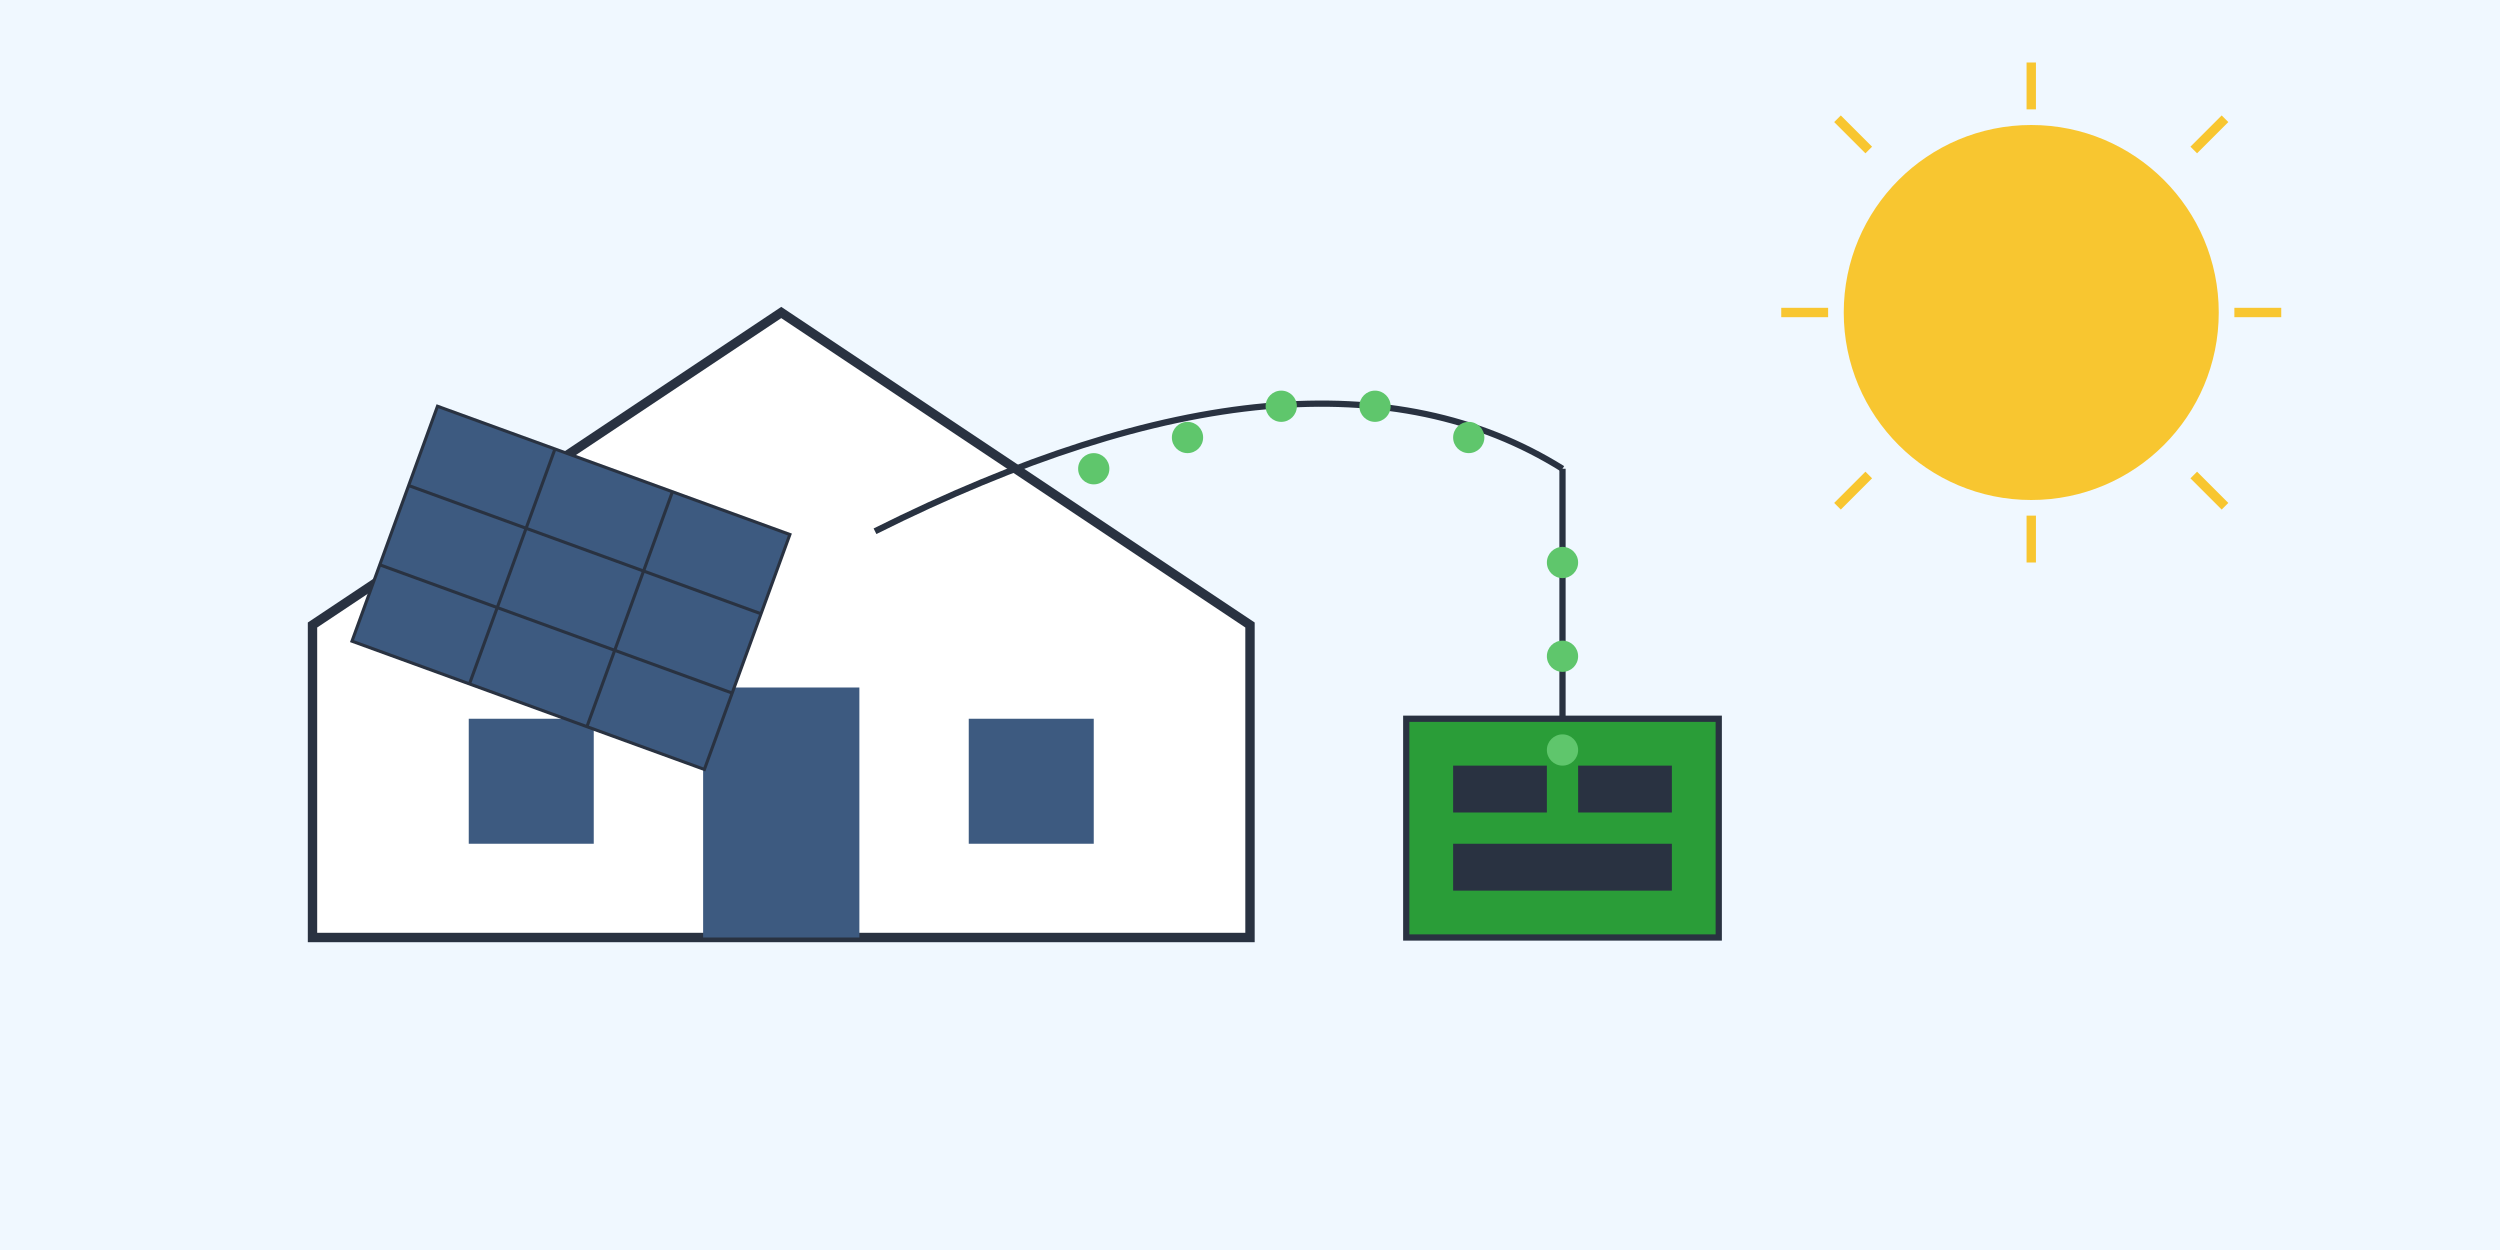
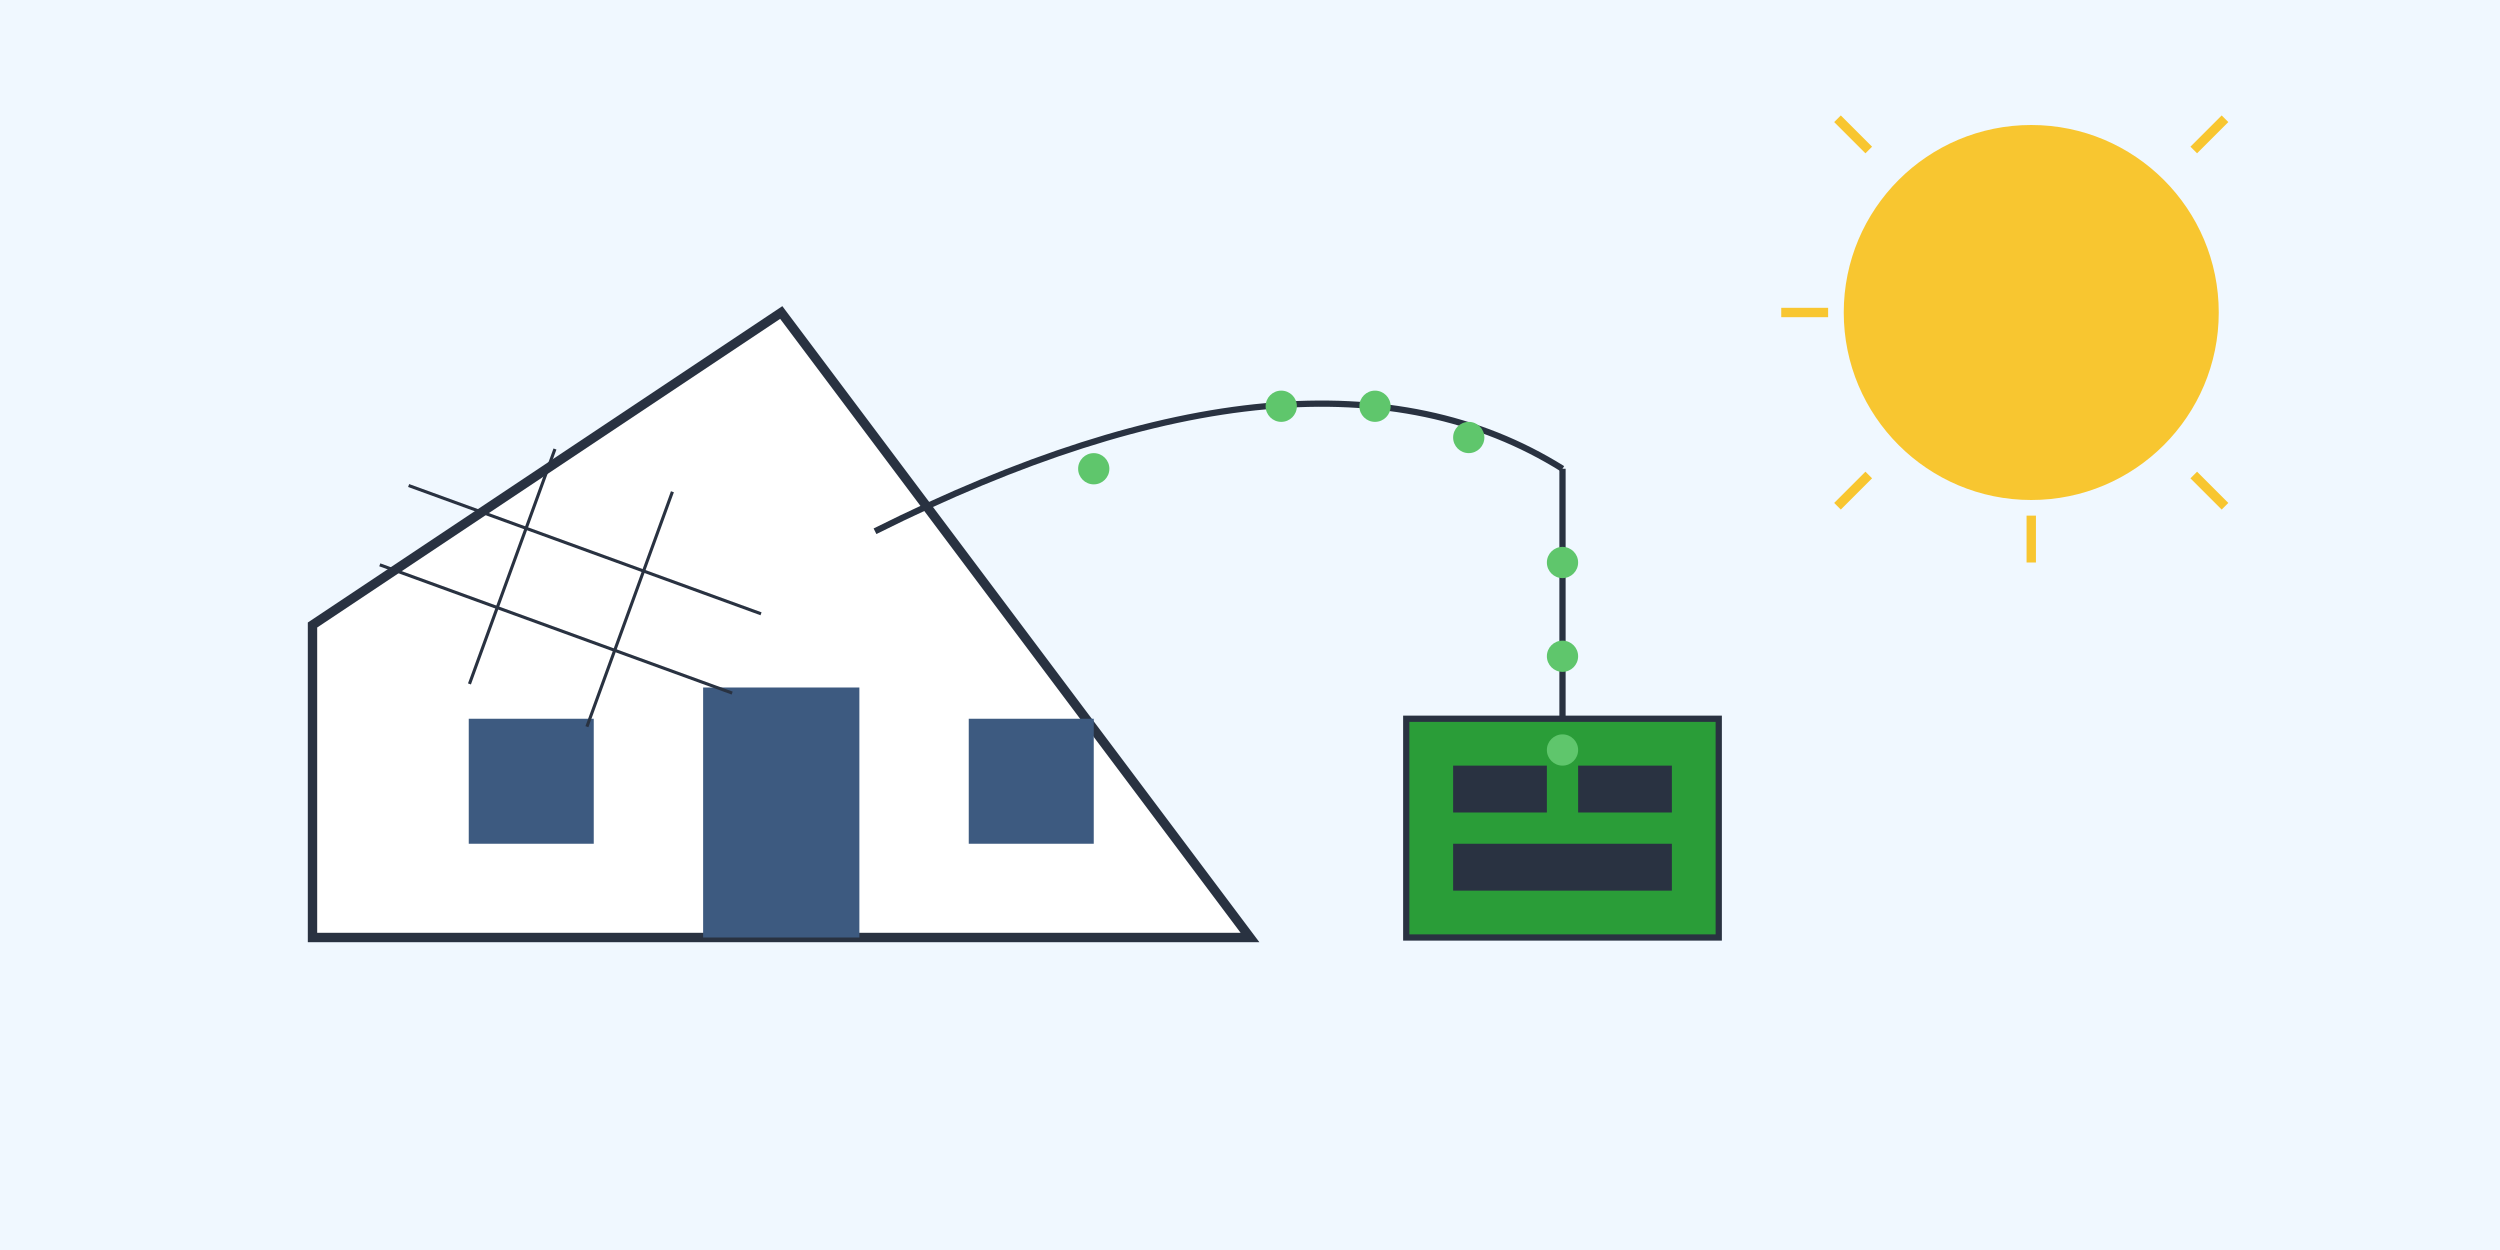
<svg xmlns="http://www.w3.org/2000/svg" viewBox="0 0 800 400" width="800" height="400">
  <rect width="800" height="400" fill="#f0f8ff" />
  <circle cx="650" cy="100" r="60" fill="#f8c630" />
  <g fill="none" stroke="#f8c630" stroke-width="3">
-     <path d="M650 20 L650 35" />
    <path d="M650 165 L650 180" />
    <path d="M570 100 L585 100" />
-     <path d="M715 100 L730 100" />
    <path d="M588 38 L598 48" />
    <path d="M702 152 L712 162" />
    <path d="M588 162 L598 152" />
    <path d="M702 48 L712 38" />
  </g>
-   <path d="M100 300 L100 200 L250 100 L400 200 L400 300 Z" fill="#ffffff" stroke="#293241" stroke-width="3" />
+   <path d="M100 300 L100 200 L250 100 L400 300 Z" fill="#ffffff" stroke="#293241" stroke-width="3" />
  <rect x="225" y="220" width="50" height="80" fill="#3d5a80" />
  <rect x="150" y="230" width="40" height="40" fill="#3d5a80" />
  <rect x="310" y="230" width="40" height="40" fill="#3d5a80" />
  <g transform="translate(140, 130) rotate(20)">
-     <rect width="120" height="80" fill="#3d5a80" stroke="#293241" stroke-width="1" />
    <line x1="40" y1="0" x2="40" y2="80" stroke="#293241" stroke-width="1" />
    <line x1="80" y1="0" x2="80" y2="80" stroke="#293241" stroke-width="1" />
    <line x1="0" y1="27" x2="120" y2="27" stroke="#293241" stroke-width="1" />
    <line x1="0" y1="54" x2="120" y2="54" stroke="#293241" stroke-width="1" />
  </g>
  <g stroke="#293241" stroke-width="2" fill="none">
    <path d="M280 170 Q420 100, 500 150" />
    <path d="M500 150 L500 300" />
  </g>
  <rect x="450" y="230" width="100" height="70" fill="#2a9d38" stroke="#293241" stroke-width="2" />
  <rect x="465" y="245" width="30" height="15" fill="#293241" />
  <rect x="505" y="245" width="30" height="15" fill="#293241" />
  <rect x="465" y="270" width="70" height="15" fill="#293241" />
  <g fill="#5fc66c">
    <circle cx="350" cy="150" r="5" />
-     <circle cx="380" cy="140" r="5" />
    <circle cx="410" cy="130" r="5" />
    <circle cx="440" cy="130" r="5" />
    <circle cx="470" cy="140" r="5" />
    <circle cx="500" cy="180" r="5" />
    <circle cx="500" cy="210" r="5" />
    <circle cx="500" cy="240" r="5" />
  </g>
</svg>